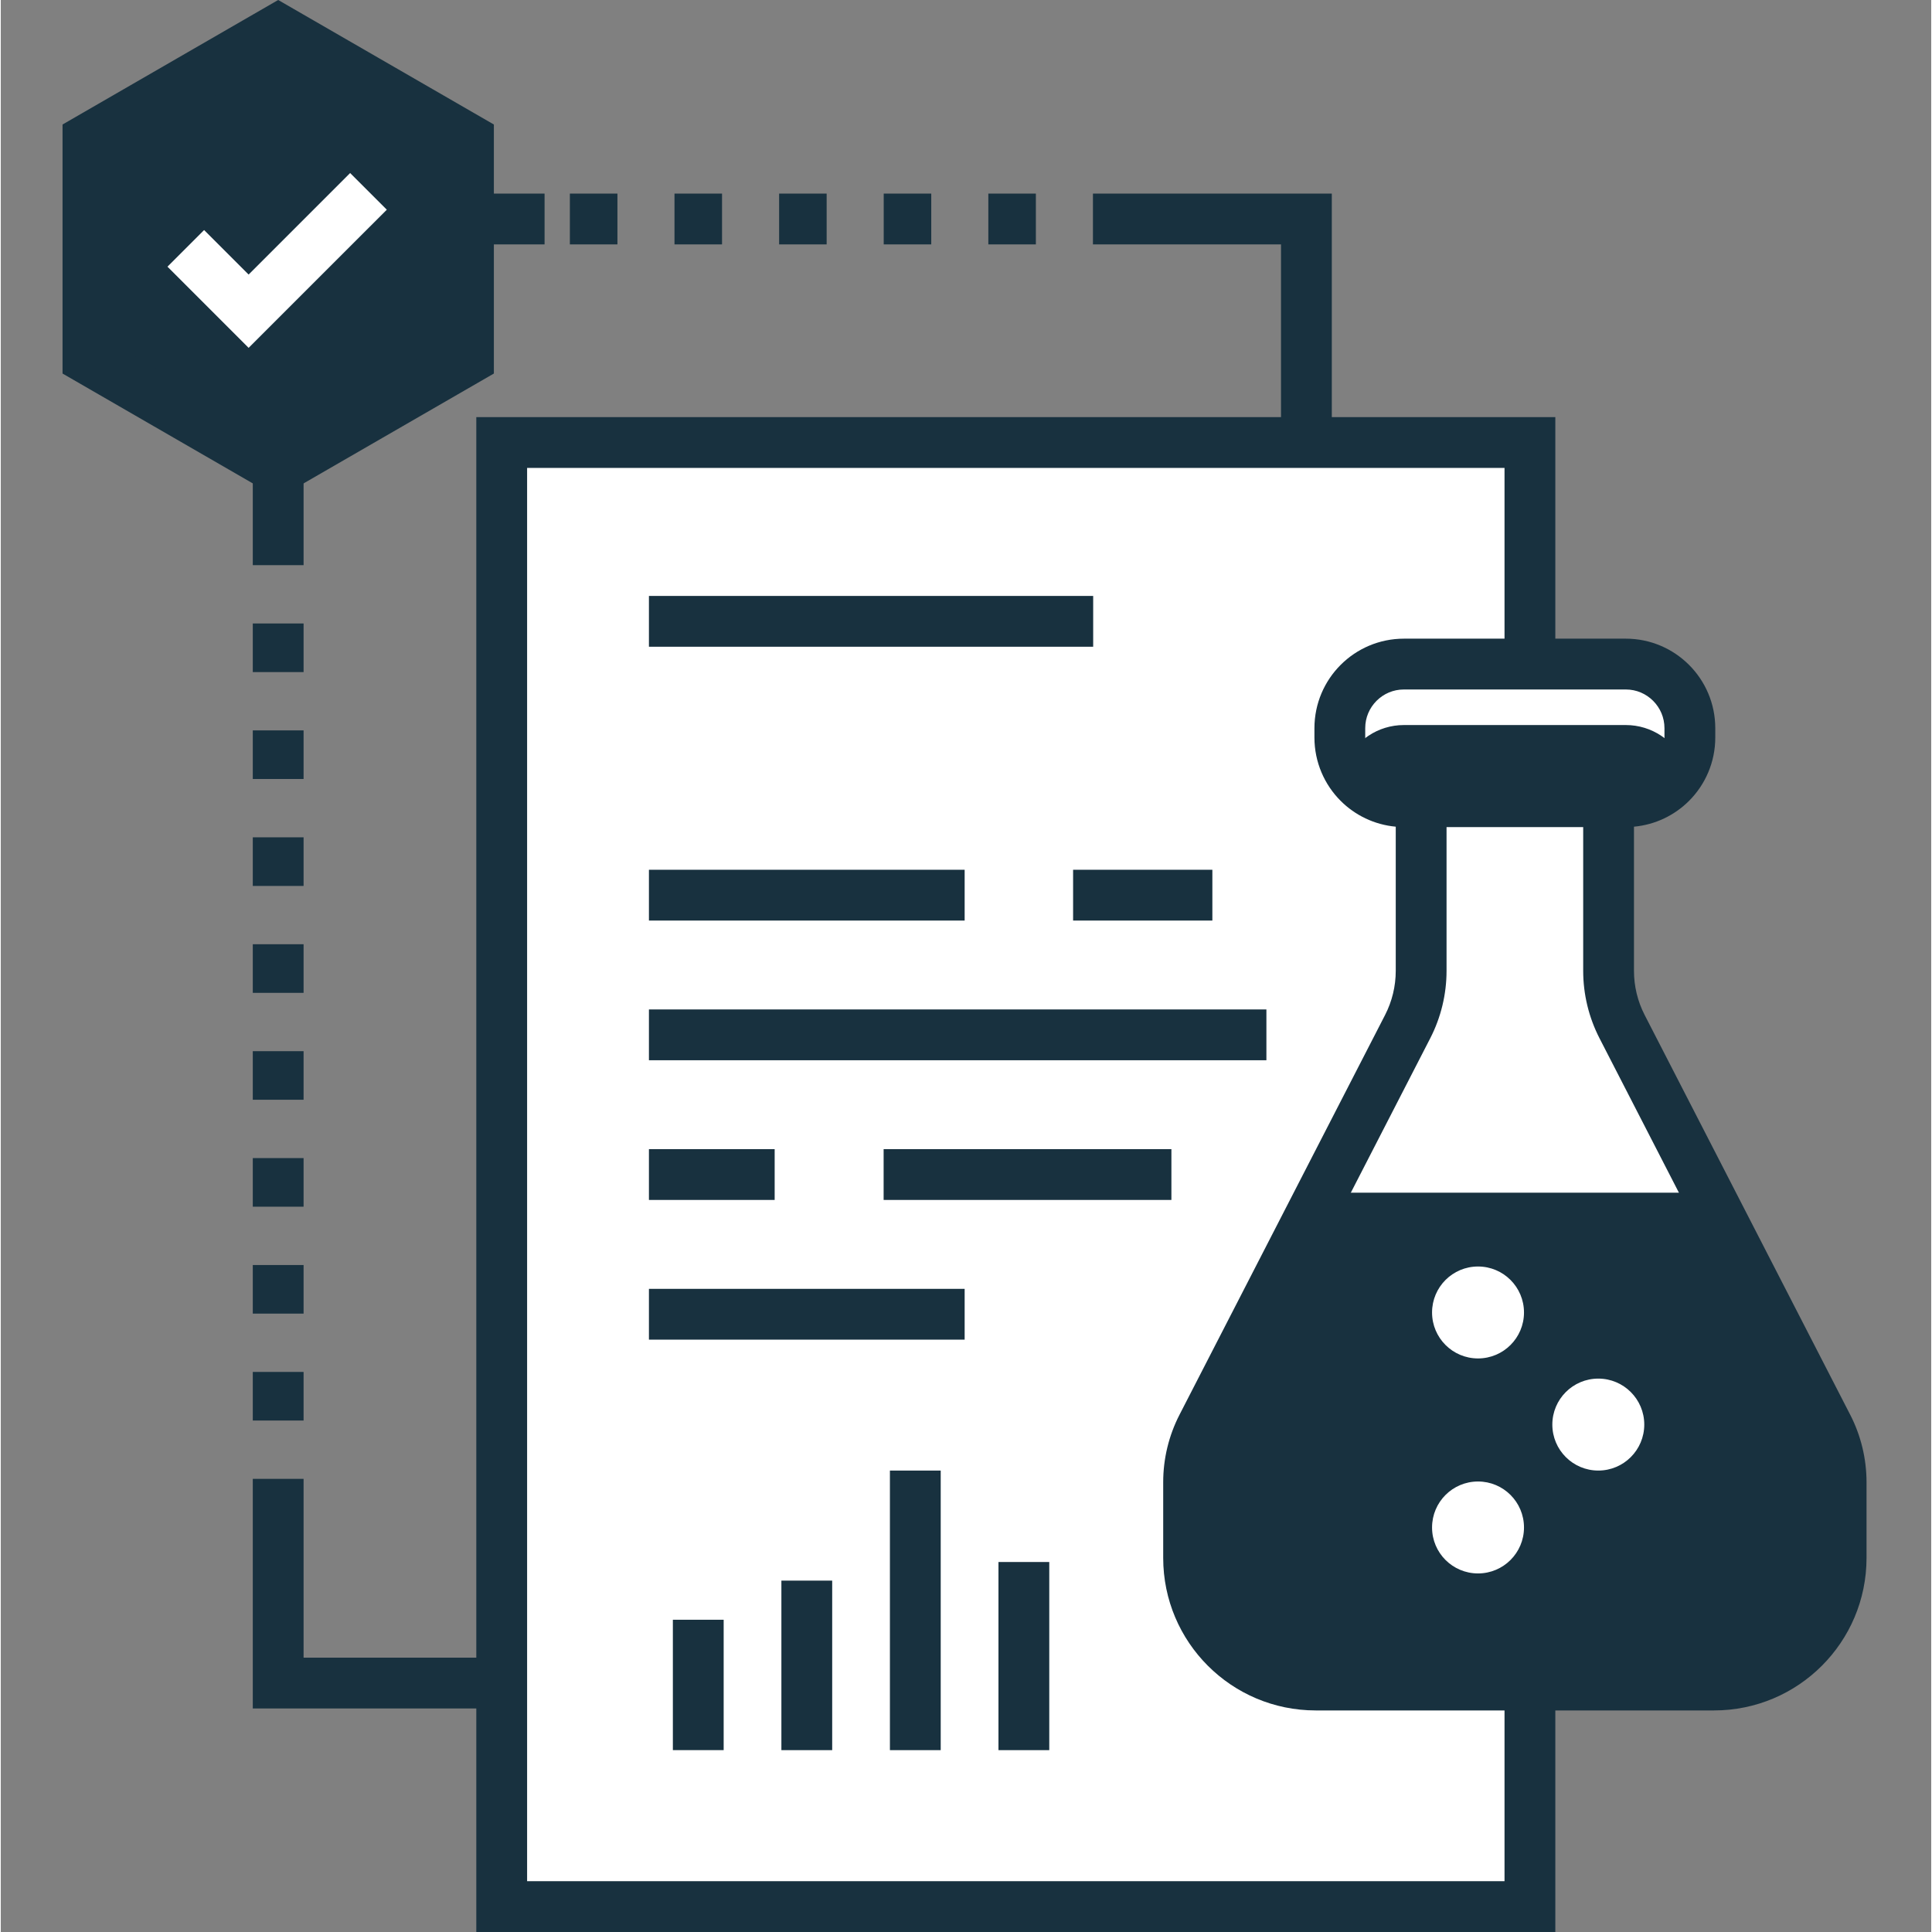
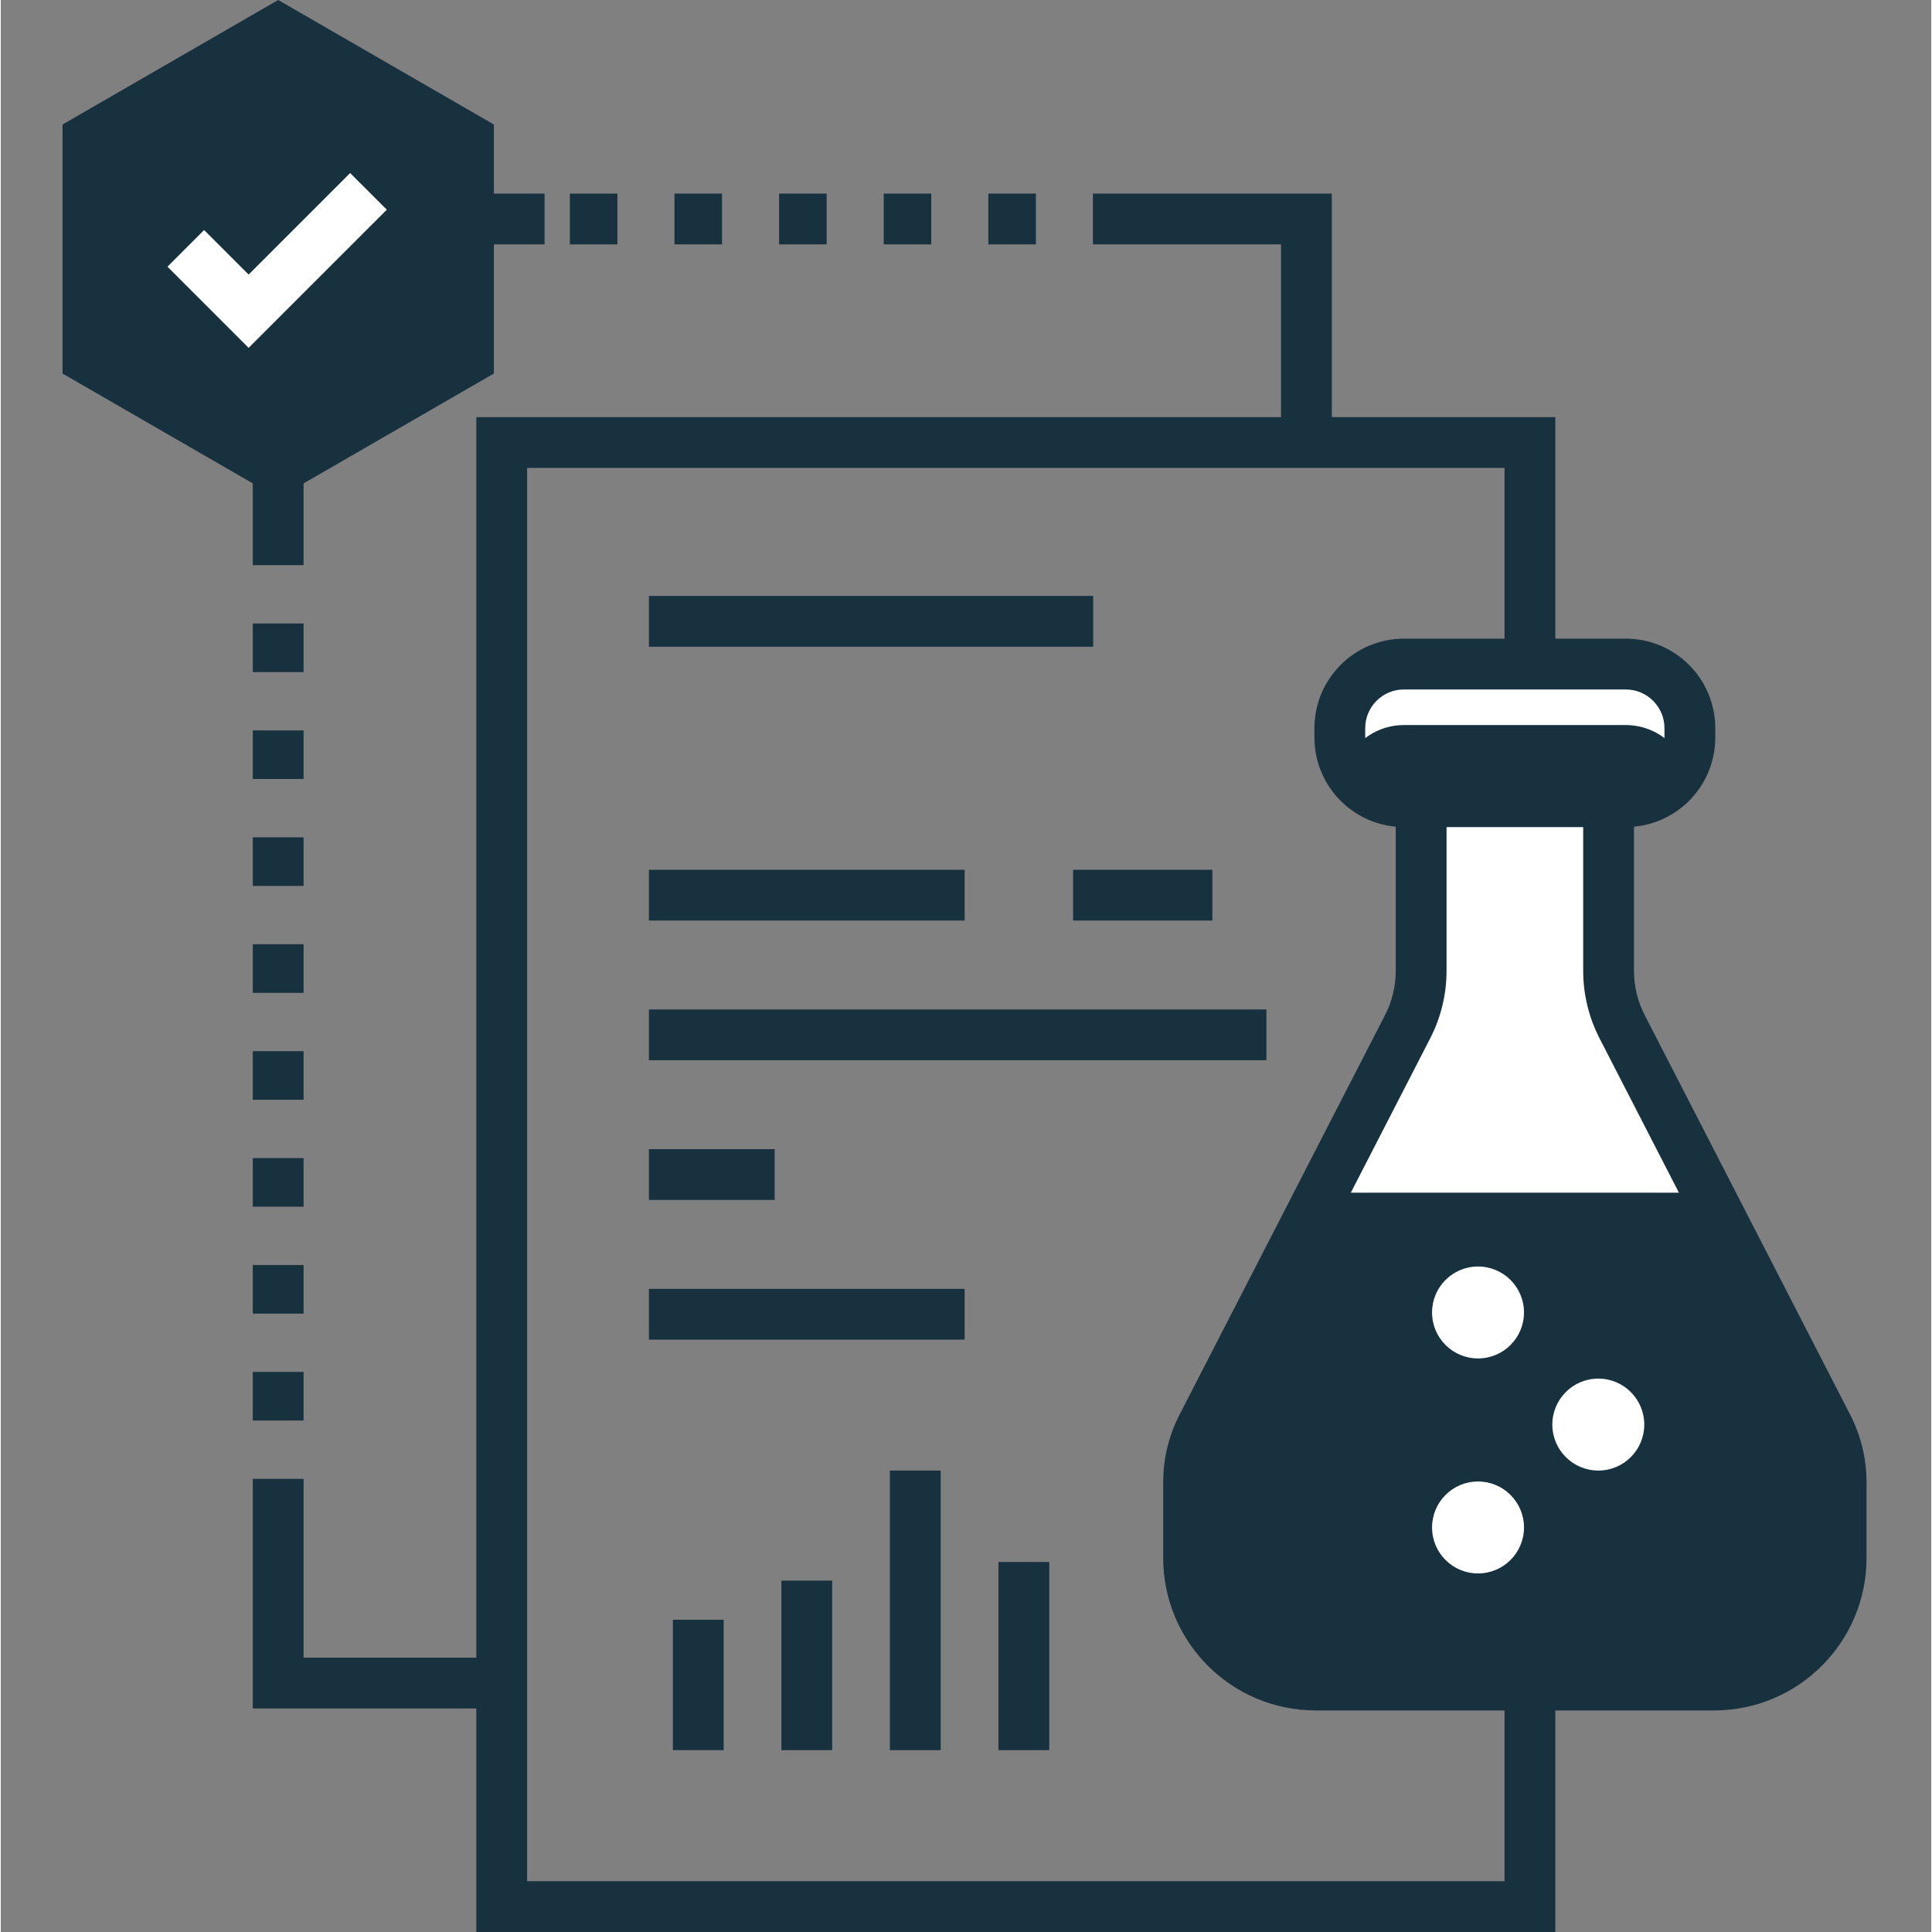
<svg xmlns="http://www.w3.org/2000/svg" height="300" viewBox="-12 0 380 380.31" width="300" version="1.1">
  <rect x="-12" y="0" width="380" height="380.31" fill="#808080" stroke="none" />
  <g transform="matrix(1,0,0,1,0,0)">
    <g fill="#122436">
      <path d="m47.605 48.109v-10h-10v10zm0 0" fill="#18313f" fill-opacity="1" data-original-color="#122436ff" stroke="none" stroke-opacity="1" style="" />
      <path d="m37.605 227.969h10v9.566h-10zm0 0" fill="#18313f" fill-opacity="1" data-original-color="#122436ff" stroke="none" stroke-opacity="1" style="" />
      <path d="m37.605 249.016h10v9.566h-10zm0 0" fill="#18313f" fill-opacity="1" data-original-color="#122436ff" stroke="none" stroke-opacity="1" style="" />
      <path d="m37.605 122.73h10v9.57h-10zm0 0" fill="#18313f" fill-opacity="1" data-original-color="#122436ff" stroke="none" stroke-opacity="1" style="" />
      <path d="m37.605 206.922h10v9.562h-10zm0 0" fill="#18313f" fill-opacity="1" data-original-color="#122436ff" stroke="none" stroke-opacity="1" style="" />
      <path d="m37.605 270.062h10v9.566h-10zm0 0" fill="#18313f" fill-opacity="1" data-original-color="#122436ff" stroke="none" stroke-opacity="1" style="" />
      <path d="m37.605 164.824h10v9.57h-10zm0 0" fill="#18313f" fill-opacity="1" data-original-color="#122436ff" stroke="none" stroke-opacity="1" style="" />
      <path d="m37.605 185.871h10v9.57h-10zm0 0" fill="#18313f" fill-opacity="1" data-original-color="#122436ff" stroke="none" stroke-opacity="1" style="" />
      <path d="m37.605 143.777h10v9.566h-10zm0 0" fill="#18313f" fill-opacity="1" data-original-color="#122436ff" stroke="none" stroke-opacity="1" style="" />
      <path d="m141.211 38.109h9.359v10h-9.359zm0 0" fill="#18313f" fill-opacity="1" data-original-color="#122436ff" stroke="none" stroke-opacity="1" style="" />
      <path d="m120.617 38.109h9.359v10h-9.359zm0 0" fill="#18313f" fill-opacity="1" data-original-color="#122436ff" stroke="none" stroke-opacity="1" style="" />
      <path d="m161.801 38.109h9.359v10h-9.359zm0 0" fill="#18313f" fill-opacity="1" data-original-color="#122436ff" stroke="none" stroke-opacity="1" style="" />
      <path d="m100.023 38.109h9.363v10h-9.363zm0 0" fill="#18313f" fill-opacity="1" data-original-color="#122436ff" stroke="none" stroke-opacity="1" style="" />
      <path d="m182.395 38.109h9.359v10h-9.359zm0 0" fill="#18313f" fill-opacity="1" data-original-color="#122436ff" stroke="none" stroke-opacity="1" style="" />
      <path d="m37.605 38.109v73.141h10v-63.141h47.438v-10zm0 0" fill="#18313f" fill-opacity="1" data-original-color="#122436ff" stroke="none" stroke-opacity="1" style="" />
      <path d="m250.008 85.734v-47.625h-47.02v10h37.02v37.625zm0 0" fill="#18313f" fill-opacity="1" data-original-color="#122436ff" stroke="none" stroke-opacity="1" style="" />
      <path d="m47.605 296.109v-5h-10v45.199h50.664v-10h-40.664zm0 0" fill="#18313f" fill-opacity="1" data-original-color="#122436ff" stroke="none" stroke-opacity="1" style="" />
    </g>
-     <path d="m86.605 87.109h202.402v288.199h-202.402zm0 0" fill="#ffffff" fill-opacity="1" data-original-color="#ffffffff" stroke="none" stroke-opacity="1" style="" />
    <path d="m81.605 82.109v298.199h212.402v-298.199zm10 10h192.402v278.199h-192.402zm0 0" fill="#18313f" fill-opacity="1" data-original-color="#122436ff" stroke="none" stroke-opacity="1" style="" />
    <path d="m115.586 117.309h87.449v10h-87.449zm0 0" fill="#18313f" fill-opacity="1" data-original-color="#122436ff" stroke="none" stroke-opacity="1" style="" />
    <path d="m115.586 171.211h62.148v10h-62.148zm0 0" fill="#18313f" fill-opacity="1" data-original-color="#122436ff" stroke="none" stroke-opacity="1" style="" />
    <path d="m115.586 198.707h121.547v10h-121.547zm0 0" fill="#18313f" fill-opacity="1" data-original-color="#122436ff" stroke="none" stroke-opacity="1" style="" />
    <path d="m115.586 226.207h24.75v10h-24.75zm0 0" fill="#18313f" fill-opacity="1" data-original-color="#122436ff" stroke="none" stroke-opacity="1" style="" />
    <path d="m115.586 253.707h62.148v10h-62.148zm0 0" fill="#18313f" fill-opacity="1" data-original-color="#122436ff" stroke="none" stroke-opacity="1" style="" />
    <path d="m199.082 171.211h27.414v10h-27.414zm0 0" fill="#18313f" fill-opacity="1" data-original-color="#122436ff" stroke="none" stroke-opacity="1" style="" />
-     <path d="m161.785 226.207h56.648v10h-56.648zm0 0" fill="#18313f" fill-opacity="1" data-original-color="#122436ff" stroke="none" stroke-opacity="1" style="" />
    <path d="m120.297 318.844h10v25.664h-10zm0 0" fill="#18313f" fill-opacity="1" data-original-color="#122436ff" stroke="none" stroke-opacity="1" style="" />
    <path d="m141.66 311.141h10v33.371h-10zm0 0" fill="#18313f" fill-opacity="1" data-original-color="#122436ff" stroke="none" stroke-opacity="1" style="" />
    <path d="m163.023 289.477h10v55.035h-10zm0 0" fill="#18313f" fill-opacity="1" data-original-color="#122436ff" stroke="none" stroke-opacity="1" style="" />
    <path d="m184.391 307.477h10v37.035h-10zm0 0" fill="#18313f" fill-opacity="1" data-original-color="#122436ff" stroke="none" stroke-opacity="1" style="" />
    <path d="m5.156 27.398 37.449-21.625 37.457 21.625v43.246l-37.457 21.625-37.449-21.625zm0 0" fill="#18313f" fill-opacity="1" data-original-color="#4ea3daff" stroke="none" stroke-opacity="1" style="" />
    <path d="m5.156 27.398 2.5 4.328 34.949-20.18 32.457 18.738v37.473l-32.457 18.734-32.453-18.734v-40.359h-4.996l2.5 4.328-2.5-4.328h-5v46.133l42.449 24.512 42.457-24.512v-49.02l-42.457-24.512-42.449 24.512v2.887zm0 0" fill="#18313f" fill-opacity="1" data-original-color="#122436ff" stroke="none" stroke-opacity="1" style="" />
    <path d="m36.785 68.473-15.973-15.977 7.211-7.211 8.762 8.762 19.984-19.984 7.219 7.215zm0 0" fill="#ffffff" fill-opacity="1" data-original-color="#ffffffff" stroke="none" stroke-opacity="1" style="" />
    <path d="m347.602 280.766-40.453-78.664c-1.75-3.402-2.66-7.172-2.66-10.996v-33.297h-36.898v33.297c0 3.824-.91 7.594-2.66 10.996l-40.453 78.664c-1.75 3.398-2.66 7.172-2.66 10.996v14.918c0 13.816 11.199 25.016 25.016 25.016h78.414c13.816 0 25.016-11.203 25.016-25.016v-14.918c0-3.824-.91-7.598-2.66-10.996zm0 0" fill="#ffffff" fill-opacity="1" data-original-color="#ffffffff" stroke="none" stroke-opacity="1" style="" />
    <path d="m248.129 234.773-26.312 51.168v20.738c0 13.816 11.203 25.016 25.02 25.016h78.41c13.816 0 25.02-11.203 25.02-25.016v-20.738l-26.312-51.168zm0 0" fill="#18313f" fill-opacity="1" data-original-color="#ffcc34ff" stroke="none" stroke-opacity="1" style="" />
    <path d="m307.871 130.723h-43.664c-6.969 0-12.621 5.648-12.621 12.621v1.844c0 6.969 5.652 12.621 12.621 12.621h43.664c6.969 0 12.621-5.652 12.621-12.621v-1.844c0-6.973-5.652-12.621-12.621-12.621zm0 0" fill="#18313f" fill-opacity="1" data-original-color="#ffcc34ff" stroke="none" stroke-opacity="1" style="" />
    <path d="m307.871 130.723h-43.66c-6.973 0-12.625 5.648-12.625 12.621v1.844c0 1.805.387 3.523 1.074 5.078 1.953-4.441 6.387-7.543 11.551-7.543h43.66c5.16 0 9.594 3.102 11.547 7.543.688-1.555 1.074-3.273 1.074-5.078v-1.844c0-6.973-5.652-12.621-12.621-12.621zm0 0" fill="#ffffff" fill-opacity="1" data-original-color="#ffffffff" stroke="none" stroke-opacity="1" style="" />
    <path d="m352.047 278.477-40.449-78.664c-1.387-2.691-2.109-5.68-2.109-8.711v-28.371c4.211-.383 8.023-2.262 10.844-5.086 3.18-3.176 5.164-7.609 5.16-12.461v-1.84c-.004-9.734-7.891-17.621-17.621-17.625h-43.664c-9.734.004-17.617 7.887-17.621 17.625v1.84c0 4.852 1.98 9.289 5.16 12.461 2.816 2.824 6.633 4.703 10.848 5.086v28.371c0 3.031-.723 6.016-2.109 8.711l-40.453 78.664c-2.113 4.109-3.215 8.664-3.215 13.285v14.914c.004 16.582 13.438 30.016 30.02 30.02h78.41c16.582-.004 30.016-13.438 30.02-30.02v-14.914c-.004-4.621-1.105-9.176-3.219-13.285zm-95.461-133.289v-1.844c0-2.121.844-3.992 2.23-5.391 1.395-1.387 3.27-2.23 5.391-2.23h43.664c2.121 0 3.992.844 5.387 2.23 1.387 1.395 2.23 3.27 2.234 5.391v1.844c-.004 2.117-.848 3.992-2.234 5.387-1.395 1.387-3.266 2.23-5.387 2.234h-43.664c-2.121-.004-3.992-.848-5.387-2.234-1.391-1.395-2.23-3.27-2.234-5.387zm88.676 161.492c0 5.543-2.23 10.516-5.863 14.156-3.637 3.629-8.609 5.859-14.152 5.863h-78.414c-5.543-.004-10.516-2.234-14.152-5.863-3.629-3.641-5.859-8.613-5.863-14.156v-14.918c0-3.031.723-6.02 2.109-8.711l40.453-78.664c2.113-4.109 3.215-8.664 3.215-13.281v-28.297h26.898v28.297c0 4.617 1.102 9.172 3.215 13.281l40.449 78.664c1.387 2.691 2.109 5.68 2.109 8.711v14.918zm0 0" fill="#18313f" fill-opacity="1" data-original-color="#122436ff" stroke="none" stroke-opacity="1" style="" />
    <path d="m287.84 258.359c0 4.996-4.051 9.047-9.051 9.047s-9.047-4.051-9.047-9.047c0-5 4.047-9.051 9.047-9.051s9.051 4.051 9.051 9.051zm0 0" fill="#ffffff" fill-opacity="1" data-original-color="#ffffffff" stroke="none" stroke-opacity="1" style="" />
    <path d="m311.516 280.426c0 5-4.051 9.051-9.047 9.051-5 0-9.051-4.051-9.051-9.051 0-4.996 4.051-9.051 9.051-9.051 4.996 0 9.047 4.055 9.047 9.051zm0 0" fill="#ffffff" fill-opacity="1" data-original-color="#ffffffff" stroke="none" stroke-opacity="1" style="" />
    <path d="m287.84 300.68c0 4.996-4.051 9.047-9.051 9.047s-9.047-4.051-9.047-9.047c0-5 4.047-9.051 9.047-9.051 5-.004 9.051 4.051 9.051 9.051zm0 0" fill="#ffffff" fill-opacity="1" data-original-color="#ffffffff" stroke="none" stroke-opacity="1" style="" />
  </g>
</svg>